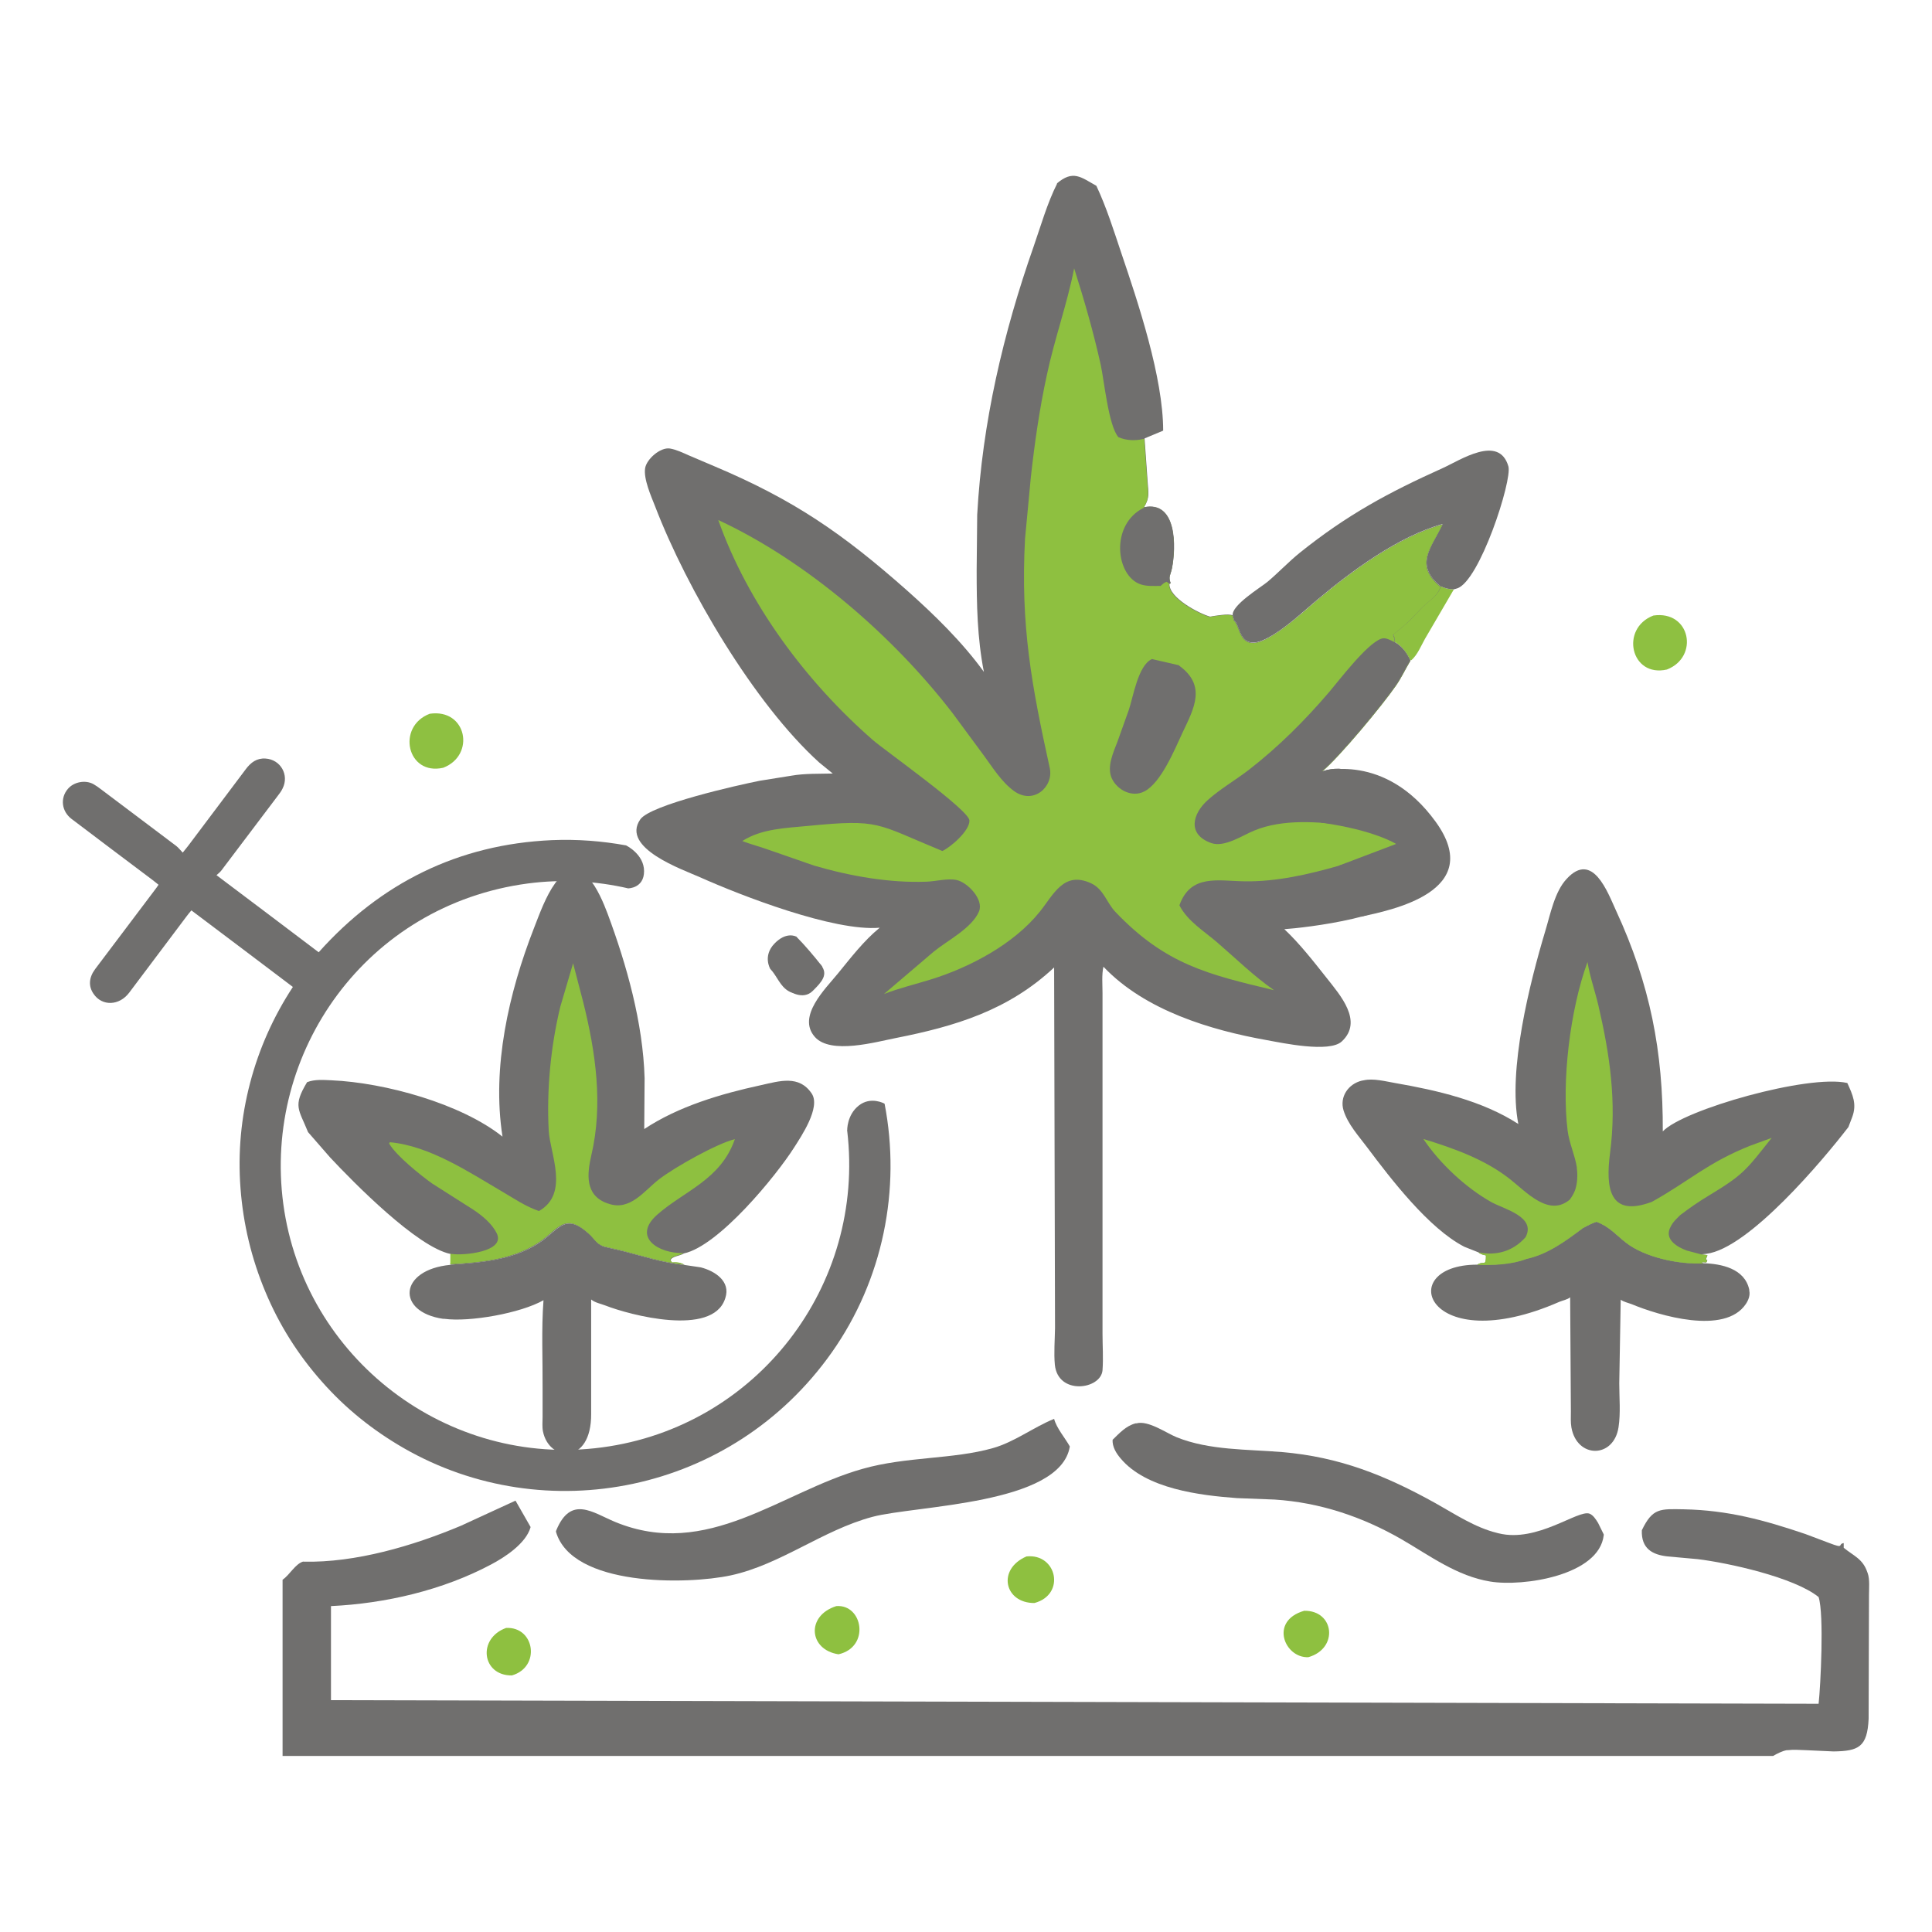
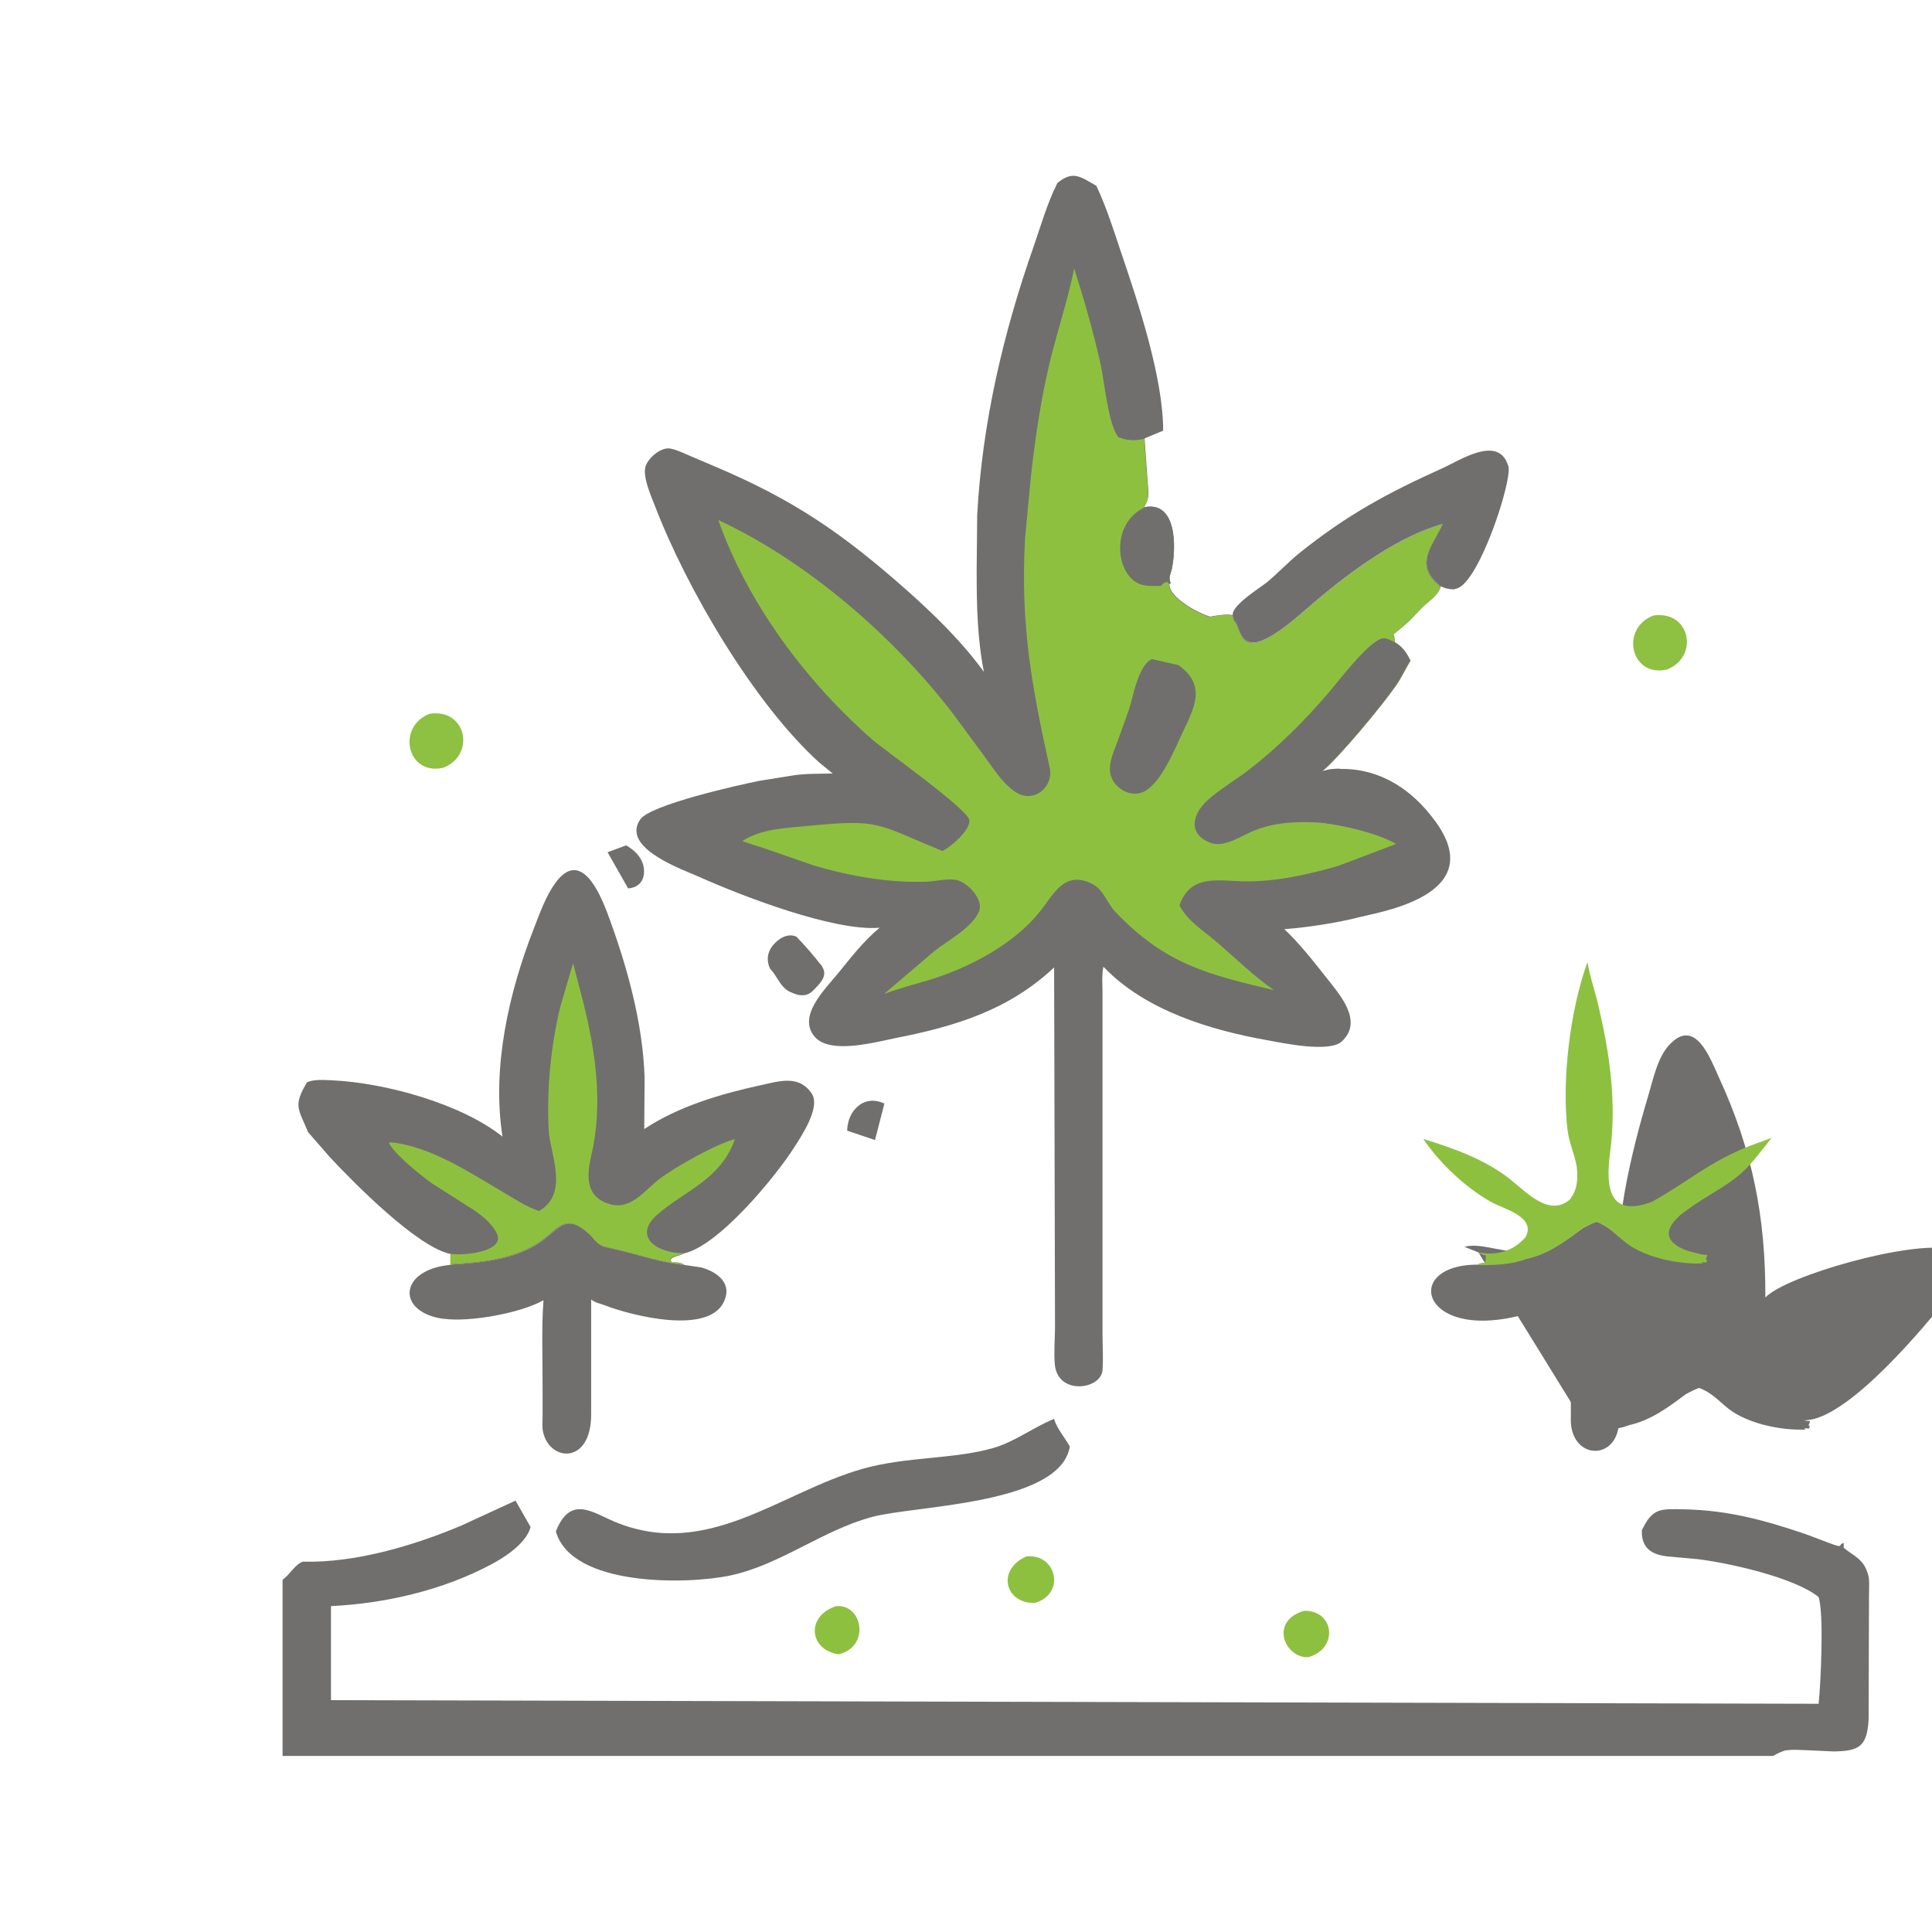
<svg xmlns="http://www.w3.org/2000/svg" id="Layer_1" viewBox="0 0 107 107">
  <defs>
    <style>.cls-1{fill:#706f6e;}.cls-1,.cls-2,.cls-3{stroke-width:0px;}.cls-2{fill:#8ec041;}.cls-3{fill:#8ec040;}</style>
  </defs>
-   <path class="cls-3" d="m79.78,32.47c.24.11.48.17.74.17l-1.6,2.74c-.22.39-.41.88-.75,1.18h-.07c-.2-.42-.46-.79-.88-1.02.01-.15,0-.24-.05-.38l-.02-.04s.75-.62.89-.76l.73-.76c.33-.33.89-.66,1-1.14Z" />
  <path class="cls-1" d="m68.27,34.08c-.07-.56,1.54-1.54,1.92-1.85.62-.52,1.17-1.11,1.8-1.62,2.62-2.1,4.9-3.33,7.9-4.68.98-.44,3.13-1.89,3.65-.1.22.77-1.6,6.39-2.85,6.76l-.17.05c-.26,0-.5-.06-.74-.17-1.47-1.22-.49-2.15.12-3.45-2.45.68-5.06,2.61-6.96,4.21-.86.72-1.76,1.59-2.75,2.11-1.6.85-1.48-.76-1.84-.98l-.08-.29Z" />
  <path class="cls-1" d="m87.69,68c.24-.13.46-.25.73-.34.7.25,1.06.71,1.63,1.15,1.05.82,2.93,1.22,4.27,1.15,1.01.03,2.31.29,2.56,1.47v.05c.06.26-.05.53-.19.74-1.17,1.74-4.83.63-6.32.01-.18-.07-.46-.13-.61-.25l-.08,4.63c0,.79.08,1.65-.04,2.43-.26,1.74-2.3,1.75-2.61.02-.05-.28-.03-.6-.03-.88l-.04-6.33c-.16.13-.41.17-.6.25-7.36,3.22-9.21-2.05-4.55-2.06.86.03,1.93-.02,2.73-.33,1.2-.26,2.19-1,3.15-1.72Z" />
  <path class="cls-1" d="m24.95,70.04c1.67-.11,3.43-.25,4.87-1.18,1.14-.74,1.44-1.73,2.78-.55.39.34.46.65.99.77l.91.21c1.17.3,2.22.65,3.43.77l.88.13c.78.2,1.67.77,1.36,1.7l-.02.06c-.72,2.08-5.25.89-6.63.35-.26-.1-.56-.15-.78-.33v6.33c.02,2.86-2.34,2.66-2.67.97-.05-.25-.02-.54-.02-.8v-1.58c.01-1.62-.07-3.27.05-4.88-1.27.72-4.09,1.22-5.49,1.03h-.07c-2.61-.38-2.46-2.72.41-2.99Z" />
-   <path class="cls-1" d="m81.88,69.36l-.78-.31c-1.97-1.01-4.08-3.77-5.37-5.49-.47-.63-1.08-1.29-1.32-2.06-.23-.75.26-1.47,1.01-1.65l.11-.02c.53-.12,1.21.06,1.73.15,2.31.4,4.84.98,6.83,2.27-.59-2.98.63-7.81,1.49-10.68.28-.92.52-2.19,1.19-2.9,1.44-1.56,2.27.76,2.73,1.76,1.89,4.09,2.61,7.8,2.59,12.23,1.12-1.2,8.07-3.18,10.22-2.68.3.66.54,1.17.27,1.89l-.21.55c-1.4,1.82-5.52,6.73-7.87,7.02l-.28.03.34.04c0,.13-.1.16-.06.27h.06c-.03.1-.01.05-.06.14l-.25-.02s.06.04.07.07c-1.34.07-3.23-.33-4.27-1.15-.56-.44-.93-.9-1.63-1.15-.26.09-.48.21-.73.34-.96.72-1.95,1.46-3.15,1.72-.8.31-1.88.36-2.73.32.38-.26.49.14.49-.52-.13-.03-.24-.05-.35-.12l-.07-.05Z" />
+   <path class="cls-1" d="m81.88,69.36l-.78-.31l.11-.02c.53-.12,1.21.06,1.73.15,2.31.4,4.84.98,6.83,2.27-.59-2.98.63-7.81,1.49-10.68.28-.92.52-2.19,1.19-2.9,1.44-1.56,2.27.76,2.73,1.76,1.89,4.09,2.61,7.8,2.59,12.23,1.12-1.2,8.07-3.18,10.22-2.68.3.66.54,1.17.27,1.89l-.21.55c-1.4,1.82-5.52,6.73-7.87,7.02l-.28.03.34.04c0,.13-.1.16-.06.27h.06c-.03.1-.01.05-.06.14l-.25-.02s.06.04.07.07c-1.34.07-3.23-.33-4.27-1.15-.56-.44-.93-.9-1.63-1.15-.26.09-.48.21-.73.34-.96.72-1.95,1.46-3.15,1.72-.8.31-1.88.36-2.73.32.38-.26.49.14.49-.52-.13-.03-.24-.05-.35-.12l-.07-.05Z" />
  <path class="cls-3" d="m86.96,66.41c.11-.16.2-.3.27-.49l.02-.06c.11-.34.13-.8.08-1.15v-.06c-.11-.69-.42-1.33-.51-2.03-.34-2.72.13-6.69,1.1-9.34.13.8.41,1.59.6,2.39.64,2.74,1.02,5.36.65,8.18-.26,1.98-.03,3.59,2.32,2.71,2.05-1.14,3.1-2.18,5.45-3.11l1.18-.43c-1.42,1.79-1.55,2.03-3.49,3.2-.55.33-1.07.69-1.58,1.08-.21.21-.42.4-.54.67l-.03.06c-.27.64.42,1.04.94,1.23l.79.21.34.04c0,.13-.1.16-.06.27h.06c-.03.1-.01.05-.06.14l-.25-.02s.06.04.07.07c-1.34.07-3.23-.33-4.27-1.15-.56-.44-.93-.9-1.63-1.15-.26.09-.48.21-.73.34-.96.72-1.95,1.46-3.15,1.72-.8.31-1.88.36-2.73.32.38-.26.49.14.49-.52-.13-.03-.24-.05-.35-.12l-.07-.05c1,.2,1.92-.05,2.62-.84.6-1.13-1.18-1.55-1.89-1.94-1.41-.79-2.86-2.14-3.77-3.5,1.66.51,3.39,1.12,4.78,2.21.92.72,2.18,2.15,3.35,1.13Z" />
  <path class="cls-1" d="m17.02,59.93c.41-.16.9-.12,1.34-.1,2.96.13,7.17,1.29,9.47,3.12-.6-3.84.35-7.98,1.74-11.54.32-.82.66-1.78,1.18-2.5,1.42-1.96,2.48.58,2.9,1.69,1.06,2.85,1.96,6.04,2.05,9.11l-.02,2.82c1.9-1.26,4.25-1.95,6.46-2.43,1.04-.23,2.12-.58,2.82.47.5.77-.59,2.37-.99,3-.98,1.54-4.16,5.44-6.1,5.85l-.03.02c-.2.12-.64.14-.7.36l.09.13c.25-.02.47,0,.69.13-1.21-.12-2.26-.47-3.43-.77l-.91-.21c-.53-.12-.6-.42-.99-.77-1.34-1.18-1.64-.19-2.78.55-1.45.94-3.2,1.08-4.87,1.18.02-.06.02-.04.02-.1v-.49c-1.85-.37-5.37-3.95-6.68-5.35l-1.22-1.4c-.51-1.27-.86-1.43-.05-2.77Z" />
  <path class="cls-3" d="m24.96,69.45h.09c.6.09,2.97-.11,2.46-1.15-.27-.54-.8-.97-1.29-1.3l-2.28-1.45c-.63-.45-1.99-1.53-2.39-2.22l.04-.07c2.21.2,4.39,1.66,6.25,2.75.65.38,1.29.82,2.01,1.06,1.7-.96.61-3.19.54-4.45-.12-2.26.11-4.66.64-6.86l.71-2.41.56,2.15c.69,2.77,1.11,5.67.45,8.48-.24,1.04-.36,2.21.87,2.66l.07.02c1.2.43,1.98-.7,2.8-1.34.88-.68,3.22-1.99,4.21-2.23-.79,2.26-2.79,2.85-4.31,4.19-1.39,1.24.08,2.15,1.46,2.12l-.03.02c-.2.12-.64.14-.7.36l.09.13c.25-.02.47,0,.69.13-1.21-.12-2.26-.47-3.43-.77l-.91-.21c-.53-.12-.6-.42-.99-.77-1.34-1.18-1.64-.19-2.78.55-1.45.94-3.2,1.08-4.87,1.18.02-.06.02-.04.02-.1v-.49Z" />
  <path class="cls-1" d="m58.52,10.17c.91-.78,1.34-.36,2.2.12.56,1.19.96,2.47,1.38,3.72.93,2.74,2.32,6.9,2.32,9.84l-1.03.43.17,2.4c.04.61.13.87-.2,1.41,1.84-.38,1.78,2.23,1.55,3.38-.08.39-.21.45-.07.83l-.07.02c-.06.77,1.63,1.66,2.25,1.83.28-.05,1.03-.18,1.26-.07l.08.29c.36.22.24,1.83,1.84.98.99-.53,1.9-1.39,2.75-2.11,1.9-1.6,4.51-3.53,6.96-4.21-.62,1.3-1.6,2.23-.12,3.45-.11.48-.67.81-1,1.14l-.73.76c-.14.15-.88.74-.89.76l.02.04c.05.14.06.23.05.38.42.23.68.6.88,1.03-.28.46-.5.95-.81,1.39-.7,1.02-3.11,3.94-4.1,4.76,1.33-.51,2.49.26,3.55,1.05l.17.45c.05.34.01.66-.04.99-.12.22-.29.53-.53.65-.2.24-.11.74-.08,1.04l.06.41c.2.26.58.43.86.58.27.22.61.87.66,1.21.23,1.63-5.75,2.28-6.73,2.34.86.81,1.62,1.79,2.35,2.71.73.93,2.04,2.39.83,3.51-.69.64-3.3.08-4.13-.07-3.15-.56-6.75-1.65-9.04-4.04l-.03-.03c-.1.45-.05,1-.05,1.45v18.86c0,.67.05,1.37,0,2.04-.09,1.07-2.47,1.4-2.64-.31-.06-.65,0-1.37.01-2.03l-.05-19.97c-2.54,2.38-5.48,3.26-8.77,3.91-1.08.21-3.6.93-4.48-.06-1.01-1.14.59-2.67,1.28-3.52.72-.88,1.43-1.81,2.31-2.53-2.53.22-7.68-1.78-9.94-2.79-.96-.43-4.42-1.62-3.32-3.21.56-.81,5.41-1.9,6.62-2.14l1.75-.28c.74-.13,1.54-.1,2.29-.12,0,0-.67-.54-.75-.61-3.6-3.26-7.33-9.6-9.09-14.19-.22-.56-.65-1.52-.55-2.12.09-.5.84-1.16,1.37-1.08.36.06.73.24,1.07.39l1.41.6c4.4,1.86,7.09,3.72,10.63,6.85,1.53,1.36,3.08,2.87,4.28,4.53-.37-1.89-.4-3.73-.4-5.64l.03-3.06c.28-5.1,1.44-10.06,3.13-14.87.4-1.15.75-2.39,1.3-3.48Z" />
  <path class="cls-3" d="m76.32,47.33c-.72.13-1.44.4-2.15.61-1.66.48-3.49.9-5.24.87-1.47-.02-2.99-.42-3.61,1.33.45.88,1.37,1.43,2.1,2.06,1.03.89,2.02,1.86,3.14,2.64-3.63-.87-6-1.41-8.79-4.34-.49-.52-.64-1.25-1.34-1.58-1.51-.7-2.07.61-2.84,1.57-1.44,1.8-3.87,3.08-6.02,3.75-.87.27-1.75.48-2.61.81l2.77-2.36c.74-.6,2.1-1.29,2.49-2.21.28-.67-.64-1.61-1.23-1.74-.49-.11-1.16.07-1.66.09-2.07.08-4.26-.31-6.24-.89l-2.56-.89c-.47-.17-.95-.29-1.42-.47,1.07-.69,2.43-.72,3.65-.84,4.01-.39,3.73-.13,7.43,1.39.45-.2,1.52-1.12,1.5-1.69-.02-.58-4.66-3.86-5.33-4.44-3.71-3.23-6.94-7.57-8.58-12.2,4.93,2.29,9.71,6.45,12.98,10.7l1.72,2.33c.5.68.99,1.48,1.68,1.98,1.08.78,2.2-.24,1.98-1.27-1-4.55-1.63-7.89-1.37-12.71l.32-3.39c.21-1.9.48-3.8.89-5.68.42-1.99,1.12-3.91,1.51-5.9.56,1.77,1.07,3.53,1.47,5.34.19.85.43,3.38.98,4.01.42.19.94.21,1.38.1h.05s.17,2.39.17,2.39c.04.61.13.87-.2,1.41,1.84-.38,1.78,2.23,1.55,3.38-.08.39-.21.45-.07.83l-.07.02c-.06.77,1.63,1.66,2.25,1.83.28-.05,1.03-.18,1.26-.07l.08.29c.36.22.24,1.83,1.84.98.99-.53,1.9-1.39,2.75-2.11,1.9-1.6,4.51-3.53,6.96-4.21-.62,1.3-1.6,2.23-.12,3.45-.11.48-.67.81-1,1.14l-.73.76c-.14.15-.88.74-.89.76l.02.04c.05.14.06.23.05.38.42.23.68.6.88,1.03-.28.46-.5.95-.81,1.39-.7,1.02-3.11,3.94-4.1,4.76,1.33-.51,2.49.26,3.55,1.05l.17.45c.05.34.01.66-.04.99-.12.22-.29.53-.53.65-.2.24,4.1.96,1.53,1.2l-1.55.25Z" />
  <path class="cls-1" d="m63.35,28.1c1.84-.38,1.78,2.23,1.55,3.38-.08.39-.21.45-.07.83l-.07.02-.15-.11c-.14.05-.22.13-.33.23-.37,0-.74.03-1.09-.08-1.4-.45-1.73-3.32.16-4.25Z" />
  <path class="cls-1" d="m65.24,36.82c1.61,1.12.9,2.39.25,3.76-.43.92-1.18,2.77-2.11,3.25-.67.35-1.49-.06-1.8-.71-.3-.65.08-1.44.31-2.05l.63-1.76c.24-.71.51-2.47,1.28-2.81l1.43.33Z" />
  <path class="cls-1" d="m76.34,45.88c-.52.07-1.13-.09-1.66-.16-1.68-.21-3.62-.38-5.22.28-.66.27-1.65.95-2.38.69-1.35-.48-1.03-1.63-.19-2.38.69-.62,1.53-1.1,2.27-1.67,1.65-1.28,3.1-2.73,4.46-4.32.56-.66,2.06-2.64,2.86-2.94.25-.1.51.07.74.18.42.23.68.6.88,1.03-.28.46-.5.95-.81,1.39-.7,1.02-3.11,3.94-4.1,4.76,1.33-.51,2.49.26,3.55,1.05l.17.45c.05.34.01.66-.04.99-.12.22-.29.53-.53.65Z" />
-   <path class="cls-3" d="m28.03,90.16c1.59-.08,1.93,2.17.32,2.63-1.66.02-1.93-2.05-.32-2.63Z" />
  <path class="cls-3" d="m72.23,89.21c1.67-.03,1.92,2.09.23,2.57-1.31.06-2.18-2.01-.23-2.57Z" />
  <path class="cls-3" d="m46.32,88.95c1.47-.11,1.88,2.27.12,2.67-1.65-.25-1.81-2.14-.12-2.67Z" />
  <path class="cls-3" d="m56.85,86.2c1.68-.18,2.19,2.11.44,2.58-1.66.01-2.09-1.87-.44-2.58Z" />
-   <path class="cls-1" d="m61.62,79.74c.38-.37.74-.77,1.27-.91h.05c.65-.18,1.66.54,2.23.77,1.81.73,3.92.66,5.83.82,3.19.27,5.73,1.29,8.5,2.83,1.09.61,2.19,1.35,3.42,1.65l.08.02c2.14.53,4.39-1.32,5.03-1.09.21.08.37.34.48.52l.31.63v.04c-.25,2.24-4.48,2.87-6.29,2.57-1.84-.3-3.34-1.43-4.91-2.34-2.17-1.25-4.53-2.04-7.03-2.2l-2.08-.08c-2.05-.15-5.03-.51-6.44-2.19-.25-.29-.48-.66-.45-1.06Z" />
  <path class="cls-1" d="m30.79,84.82l.02-.07c.81-1.95,2.01-.98,3.26-.46,5.11,2.11,9.16-1.66,13.7-2.94,2.42-.69,5.01-.52,7.22-1.15,1.18-.33,2.24-1.15,3.39-1.62.13.51.61,1.06.87,1.53-.52,3.23-8.55,3.26-10.94,3.9-2.76.74-5.07,2.64-7.84,3.24-2.42.52-8.8.63-9.68-2.42Z" />
  <path class="cls-1" d="m16.8,86.49c2.89.07,6.09-.88,8.73-1.99l3.02-1.39.83,1.45v.04c-.27.9-1.43,1.65-2.19,2.05-2.67,1.42-5.85,2.16-8.86,2.3v5.21s82.39.2,82.39.2c.11-1,.31-4.94,0-5.91-1.36-1.1-5.04-1.9-6.7-2.1l-1.66-.15c-.84-.09-1.47-.43-1.43-1.45.6-1.25,1.02-1.18,2.33-1.16,2.43.05,4.43.59,6.73,1.37l1.3.49c.91.35.46.07.82.01v.26c.56.46,1.06.61,1.31,1.36l.02.05c.12.35.07.84.07,1.21l-.02,6.85c-.07,1.57-.56,1.79-1.94,1.81l-1.54-.07c-.33-.01-.68-.04-1,0h-.06c-.25.05-.53.19-.75.32H15.65v-9.76c.4-.27.7-.88,1.15-1.01Z" />
  <path class="cls-2" d="m91.57,34.09c2.05-.3,2.55,2.29.75,2.99-2.01.46-2.61-2.28-.75-2.99Z" />
  <path class="cls-2" d="m23.8,39.53c2.05-.3,2.55,2.29.75,2.99-2.01.46-2.61-2.28-.75-2.99Z" />
  <path class="cls-1" d="m73.18,42.73s3.52-1.1,6.33,2.78c2.81,3.88-2.5,4.9-4.14,5.26-1.26-2.09-1.21-2.83-1.21-2.83l3.16-1.2s-1.2-.77-4.15-1.18c-.45-2.32,0-2.83,0-2.83Z" />
  <path class="cls-1" d="m45.47,53.83c-.13-.17.16-.18.03-.35-.4-.51-.94-1.15-1.41-1.62l-1.43,1.8c.38.4.54.97,1.03,1.24.38.21.64-.05.79.17l.99-1.24Z" />
-   <path class="cls-1" d="m46.92,62.62c1.02,8.58-5,16.4-13.57,17.54-8.57,1.15-16.51-4.93-17.66-13.48-1.13-8.41,4.6-16.56,13.54-17.75,1.9-.25,3.78-.14,5.56.27l-.12-2.38c-1.32-.24-2.69-.35-4.11-.29-5.17.23-9.48,2.37-12.91,6.21-1.86-1.41-3.72-2.81-5.66-4.27.07-.07.19-.15.27-.26,1.04-1.37,2.08-2.75,3.12-4.13.1-.13.2-.26.27-.41.38-.75-.11-1.61-.95-1.66-.48-.03-.81.22-1.08.58-1.06,1.41-2.12,2.82-3.18,4.23-.08.11-.17.21-.32.4-.13-.13-.23-.27-.36-.37-1.39-1.05-2.78-2.09-4.17-3.14-.13-.1-.27-.2-.41-.28-.45-.25-1.09-.13-1.42.26-.44.51-.35,1.25.21,1.67,1.49,1.13,2.98,2.25,4.47,3.37.11.08.21.17.34.27-.08.12-.15.22-.23.32-1.09,1.45-2.19,2.9-3.28,4.35-.35.47-.38.95-.09,1.37.47.7,1.43.67,1.98-.07,1.06-1.41,2.12-2.82,3.18-4.23.09-.12.18-.23.26-.32,1.89,1.42,3.74,2.82,5.62,4.24-1.07,1.63-1.87,3.41-2.37,5.32-.5,1.91-.68,3.85-.53,5.83.15,1.99.61,3.9,1.38,5.74.76,1.82,1.8,3.47,3.11,4.95,1.31,1.49,2.83,2.71,4.55,3.7,7.82,4.5,18.17,2.53,23.7-5.29,2.84-4.02,3.85-9.04,2.93-13.79l-2.06,1.49Z" />
  <path class="cls-1" d="m34.79,49.2s.88,0,.88-.95-1-1.43-1-1.43l-1.02.38,1.13,1.99Z" />
  <path class="cls-1" d="m42.66,53.66s-.43-.71.23-1.4,1.2-.39,1.2-.39v1.21l-1.43.59Z" />
  <path class="cls-1" d="m43.71,54.89s.76.52,1.29,0,.88-.92.47-1.44-1.76,1.44-1.76,1.44Z" />
  <path class="cls-1" d="m46.92,62.62s-.03-.86.64-1.39,1.42-.11,1.42-.11l-.52,2.02-1.54-.52Z" />
</svg>